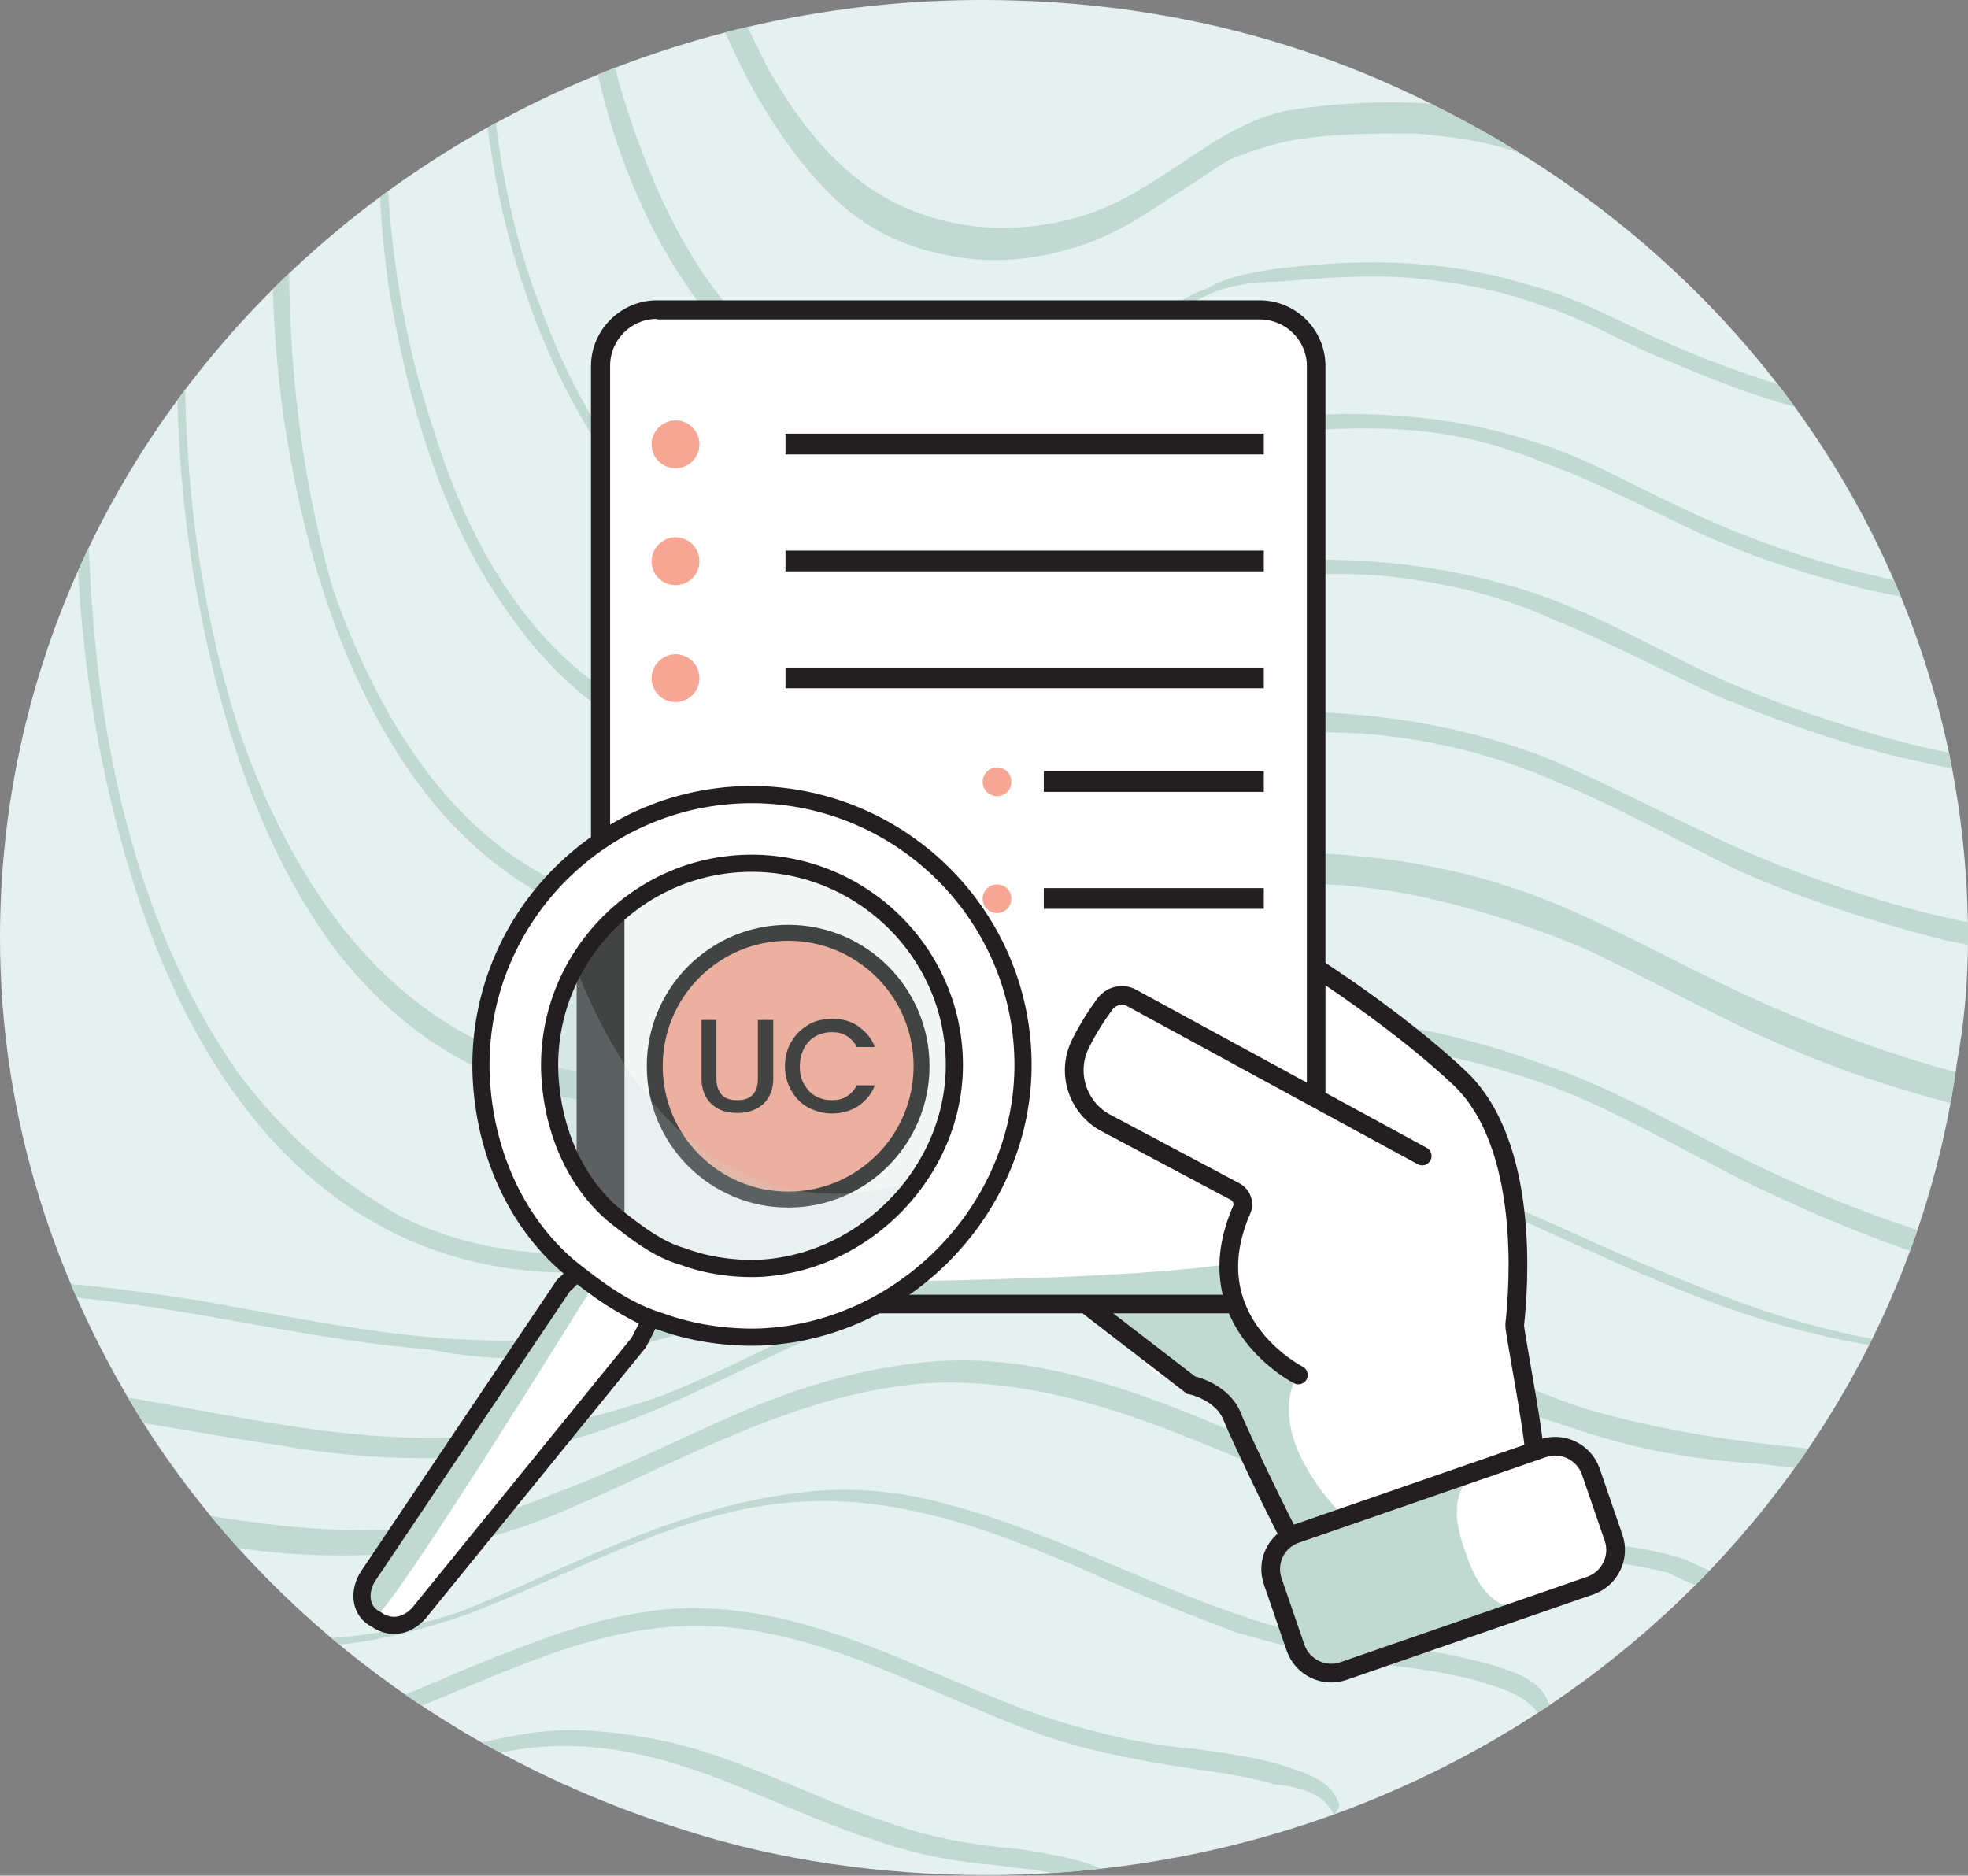
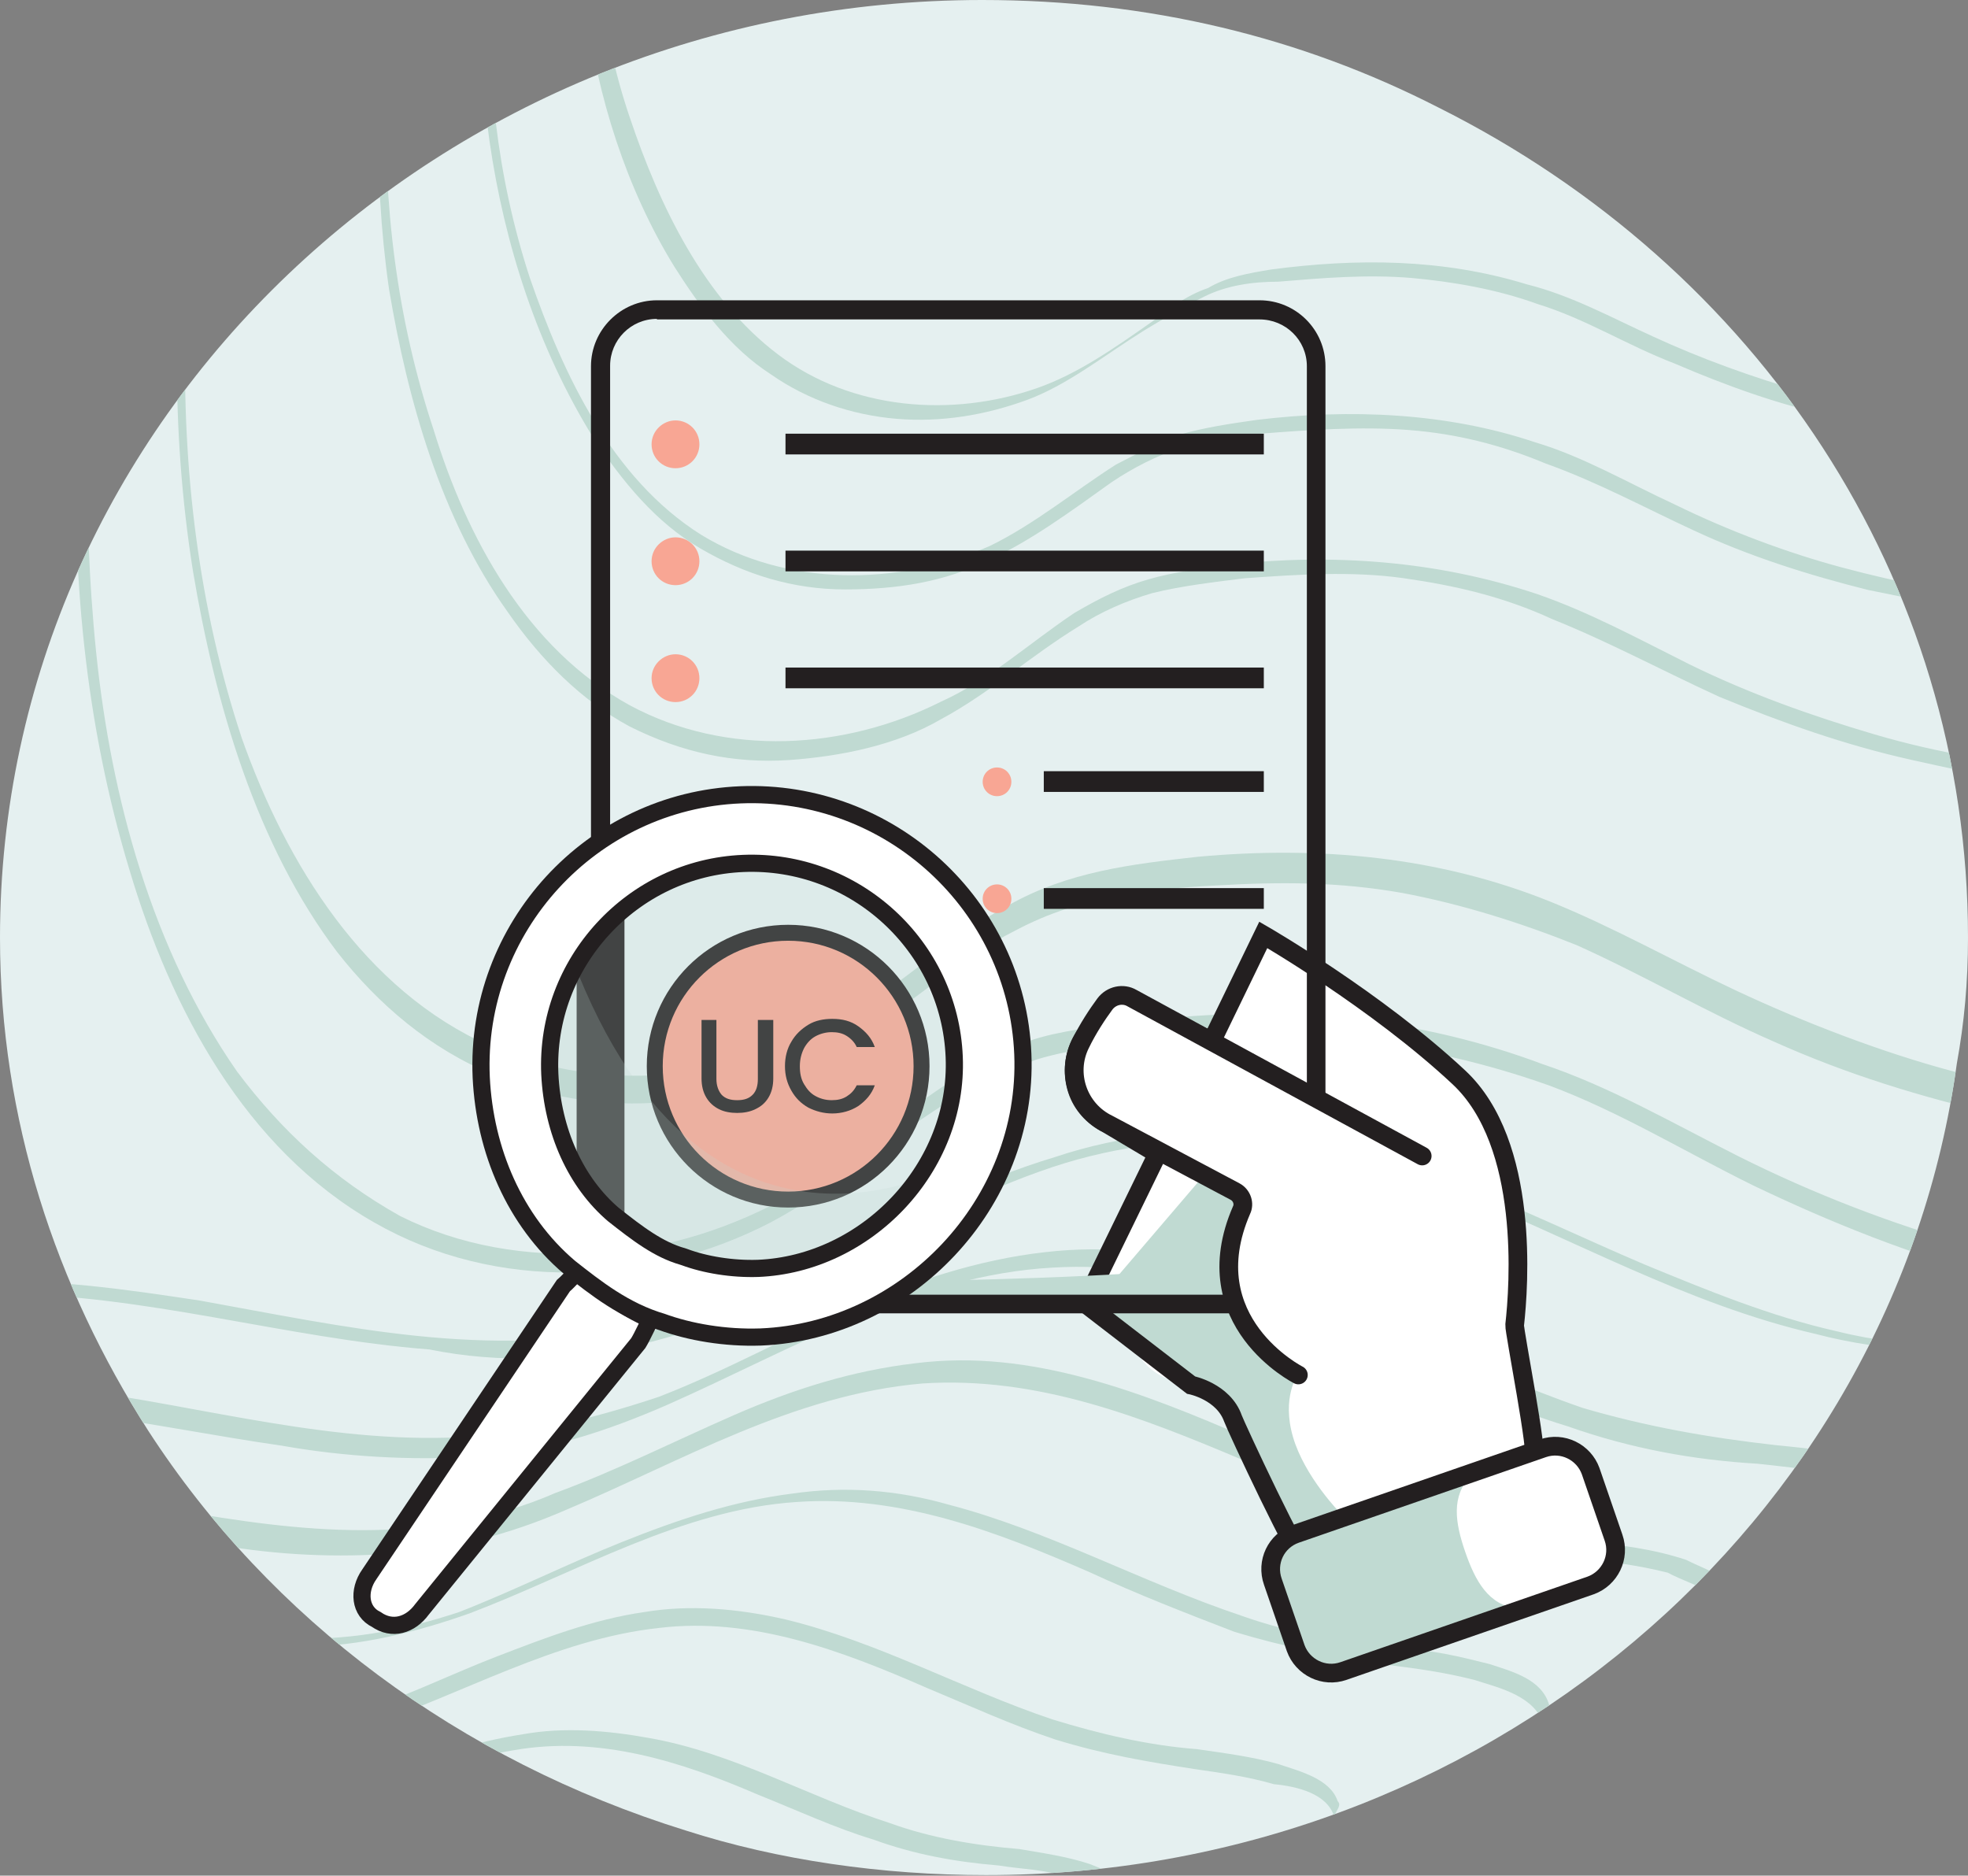
<svg xmlns="http://www.w3.org/2000/svg" xmlns:xlink="http://www.w3.org/1999/xlink" version="1.1" id="Layer_1" x="0px" y="0px" viewBox="0 0 370.3 352.9" style="enable-background:new 0 0 370.3 352.9;" xml:space="preserve">
  <rect x="0" y="0" width="370.3" height="352.9" fill="#808080" stroke="none" />
  <style type="text/css">
	.st0{fill:#E5F0F0;}
	.st1{clip-path:url(#SVGID_00000003074194649256511310000010781622023213183396_);}
	.st2{fill:#C0DAD2;}
	.st3{fill:#FFFFFF;}
	.st4{fill:none;stroke:#231F20;stroke-width:3.52;stroke-miterlimit:10;}
	.st5{fill:#F8A694;}
	.st6{fill:#231F20;}
	.st7{fill:#FFFFFF;stroke:#231F20;stroke-width:3.52;stroke-linecap:round;stroke-linejoin:round;}
	.st8{fill:#F8A694;stroke:#231F20;stroke-width:3;stroke-miterlimit:10;}
	.st9{fill:none;stroke:#231F20;stroke-width:9;stroke-miterlimit:10;}
	.st10{fill:none;stroke:#231F20;stroke-width:3.23;stroke-miterlimit:10;}
	.st11{fill:none;stroke:#FFFFFF;stroke-width:3.23;stroke-miterlimit:10;}
	.st12{opacity:0.2;fill:#C0DAD2;enable-background:new    ;}
	.st13{fill:none;stroke:#231F20;stroke-width:16.15;stroke-miterlimit:10;}
	.st14{fill:none;stroke:#FFFFFF;stroke-width:9.69;stroke-linejoin:round;}
</style>
  <g>
    <g>
      <path id="SVGID" class="st0" d="M27.9,269.2C10.5,242,0,210.6,0,176.4C0,78.8,83,0,184.8,0c31.4,0,60,7,85.8,20.2l0,0    c60,30,99.7,88.6,99.7,156.2c0,8.4-0.7,16-2.1,23.7l0,0c-11.9,86.5-89.3,152.7-182.7,152.7c-19.5,0-39.1-2.8-56.5-8.4    C86.5,331.2,50.9,304.7,27.9,269.2" />
      <g>
        <defs>
          <path id="SVGID_1_" d="M27.9,269.2C10.5,242,0,210.6,0,176.4C0,78.8,83,0,184.8,0c31.4,0,60,7,85.8,20.2l0,0      c60,30,99.7,88.6,99.7,156.2c0,8.4-0.7,16-2.1,23.7l0,0c-11.9,86.5-89.3,152.7-182.7,152.7c-19.5,0-39.1-2.8-56.5-8.4      C86.5,331.2,50.9,304.7,27.9,269.2" />
        </defs>
        <clipPath id="SVGID_00000086688922587795909460000004966430273803835835_">
          <use xlink:href="#SVGID_1_" style="overflow:visible;" />
        </clipPath>
        <g style="clip-path:url(#SVGID_00000086688922587795909460000004966430273803835835_);">
          <g>
            <path class="st2" d="M305.4,436.5L305.4,436.5c36.3-40.5,64.9-87.9,98.3-130.4c14-18.1,30-41.1,55.1-43.2       c9.8-0.7,18.8,0.7,28.6,3.5c11.2,2.8,22.3,7,32.8,11.2c23.7,9.8,46.7,23,65.5,41.1c15.3,14,27.2,30.7,36.3,48.8       c9.1,18.1,14.6,38.4,18.1,58.6c4.2,23.7,4.9,46.7,1.4,70.4c-3.5,23-10.5,46-18.1,68.3c-3.5,11.2-7.7,23-11.2,34.2       c-4.2,13.2-9.1,26.5-15.3,39c-6.3,12.5-14,23.7-23.7,34.2c-9.1,9.8-18.8,18.1-28.6,27.2c-19.5,17.4-39.8,34.9-61.4,49.5       c-19.5,12.5-40.5,23.7-63.5,29.3c-22.3,6.3-46.7,6.3-70.4,1.4c-23.7-4.9-46-14.6-67.6-25.8c-23-11.8-46-25.1-64.9-43.2       c-16.7-15.3-30-34.9-35.6-56.5c-5.6-22.3-0.7-46,9.1-66.9c9.8-20.9,23.7-39,37-57.9c16-22.3,33.5-42.5,51.6-63.5       C288.7,456.1,297.1,446.3,305.4,436.5c0.7-0.7,0.7-4.2,0-3.5c-18.1,20.9-37,41.1-54.4,62.1c-16,19.5-30.7,39.8-44.6,60.7       c-12.6,18.8-23,39.8-27.2,62.1c-3.5,21.6,1.4,43.9,11.9,62.8c11.9,21.6,30.7,38.3,50.9,52.3c20.9,14.6,44.6,26.5,68.3,36.3       c23,9.8,47.4,16,72.5,16c23.7,0,46.7-6.3,67.6-16c23-10.5,43.9-25.1,63.5-41.1c10.5-8.4,20.2-16.7,30-25.8       c9.8-9.1,20.2-18.1,30-28.6c9.1-10.5,16.7-20.9,22.3-32.8c6.3-11.8,11.2-25.8,15.3-38.3c7.7-23,16-46.7,22.3-70.4       c6.3-23.7,11.2-46,11.2-69.7c0-22.3-4.2-44.6-9.8-66.2c-5.6-19.5-14-38.4-25.8-55.1c-13.2-18.8-30-34.2-48.8-46       c-21.6-14.6-46.7-24.4-71.8-32.1c-9.8-2.8-19.5-4.9-30-4.2c-9.8,0.7-19.5,4.9-27.2,11.2c-10.5,8.4-18.8,19.5-27.2,30       c-8.4,10.5-16.7,21.6-24.4,32.8c-16.7,23-32.1,46.7-49.5,69c-8.4,11.2-16.7,21.6-25.8,31.4       C305.4,433.8,304.7,437.3,305.4,436.5L305.4,436.5L305.4,436.5z" />
            <path class="st2" d="M603.2,588.5L603.2,588.5c-7.7,23-16,46-32.1,64.8c-7.7,9.1-16.7,17.4-25.1,25.1       c-9.1,7.7-17.4,15.3-26.5,22.3c-32.8,27.2-71.1,51.6-114.4,54.4c-21.6,1.4-43.2-3.5-62.8-11.2c-20.9-7.7-40.5-18.1-59.3-30       c-18.8-11.8-36.3-25.8-48.8-43.9c-11.2-16-18.1-34.9-16.7-55.1c1.4-20.2,10.5-39,20.9-55.8c11.2-18.1,23.7-35.6,36.3-52.3       c14.6-18.8,30.7-37,46.7-55.1s30.7-37,44.6-56.5c14-19.5,27.9-39.8,42.5-59.3c7-9.8,14.6-19.5,22.3-27.9       c7-7.7,16-15.3,26.5-17.4s20.9-0.7,30.7,2.1c11.2,2.8,22.3,7,32.8,11.9c20.9,9.1,41.1,20.9,57.2,37       c13.2,12.5,23.7,27.2,31.4,43.9c7.7,16,12.5,34.2,16,51.6c3.5,20.2,4.2,41.1,1.4,62.1c-2.8,20.2-9.1,40.5-15.3,60       C609.5,569,606,578.8,603.2,588.5c-0.7,2.1,2.1,2.8,2.8,0.7c13.2-40.5,28.6-81.6,27.2-124.8c-0.7-19.5-4.9-39-10.5-57.9       c-5.6-17.4-13.2-33.5-24.4-48.1c-11.8-16.7-27.9-30-45.3-41.1c-20.2-12.5-42.5-22.3-66.2-27.9c-9.8-2.8-20.2-3.5-30.7-1.4       c-9.8,2.8-18.8,9.8-25.8,17.4c-8.4,9.1-15.3,18.8-23,28.6s-14.6,20.2-22.3,30.7c-14,20.2-28.6,40.5-43.9,60       c-15.3,19.5-32.8,37.7-48.8,56.5c-15.3,18.1-29.3,36.3-42.5,55.8c-11.9,16.7-23,34.2-30,53.7c-7,19.5-7.7,39-1.4,57.9       c6.3,19.5,18.8,36.3,34.2,49.5c17.4,15.3,38.3,27.9,59.3,38.3c19.5,9.8,39.8,18.1,61.4,21.6c20.9,3.5,42.5,2.1,63.5-4.2       c20.9-6.3,39.8-16.7,57.2-29.3c19.5-13.2,37-29.3,55.1-44.6c9.1-7.7,17.4-16,25.1-25.8c7.7-9.1,14-19.5,18.8-30.7       c4.9-11.2,8.4-22.3,12.5-33.5C606,586.4,603.9,586.4,603.2,588.5L603.2,588.5L603.2,588.5z" />
            <path class="st2" d="M592.7,583L592.7,583c-7,20.2-14,40.5-27.9,57.2c-7,7.7-14.6,15.3-22.3,21.6c-7.7,7-15.3,13.2-23,19.5       c-29.3,23.7-62.8,45.3-101.1,47.4c-38.4,2.1-75.3-16.7-106.7-37c-16-10.5-31.4-23-42.5-39c-9.8-14.6-16-32.1-14.6-49.5       c1.4-18.1,9.8-34.9,18.8-49.5c9.8-16,20.9-32.1,32.8-47.4c12.5-16.7,26.5-32.8,40.5-48.1c14-16,26.5-32.8,39-50.2       c12.5-17.4,23.7-34.9,37-51.6c6.3-8.4,12.5-16.7,20.2-24.4c6.3-7,14-12.5,23.7-14c9.1-1.4,18.8,0.7,27.9,3.5       c9.8,2.8,19.5,6.3,29.3,11.2c18.1,8.4,35.6,19.5,50.2,33.5c11.2,11.2,20.9,24.4,27.2,39c7,14.6,11.2,30,14,46       c3.5,18.1,4.2,36.3,1.4,54.4s-7.7,35.6-13.2,53C598.3,565.5,595.5,574.6,592.7,583c0,0.7-0.7,2.1,0,2.1       c0.7,0.7,1.4-0.7,1.4-0.7c11.8-35.6,25.1-71.1,24.4-108.8c-0.7-17.4-3.5-34.9-8.4-51.6c-4.9-15.3-11.2-30-20.2-43.2       c-22.3-32.1-59.3-52.3-96.2-63.5c-9.1-2.8-18.1-4.2-27.9-2.8c-9.1,1.4-16.7,7-23,14c-7,7.7-13.2,16-19.5,24.4       s-12.5,17.4-18.8,26.5c-12.5,18.1-25.1,36.3-38.4,53.7c-13.2,16.7-27.9,32.8-41.8,49.5c-14,16-26.5,33.5-38.4,50.9       c-10.5,14.6-20.2,30-26.5,47.4c-6.3,16.7-7.7,34.2-2.8,50.9c4.9,16.7,16,32.8,29.3,45.3c14.6,14,32.8,24.4,50.9,34.2       c16.7,9.1,34.9,16.7,54.4,20.2c18.8,3.5,37.7,2.1,55.8-2.8c18.1-5.6,34.9-14,50.9-25.1c17.4-11.8,33.5-25.8,48.8-39.8       c7.7-7,15.3-14,22.3-22.3c7-8.4,11.8-17.4,16.7-27.2c4.2-9.8,7.7-19.5,11.2-29.3c0-0.7,0.7-2.1,0-2.1       C593.5,581.6,592.8,582.3,592.7,583L592.7,583L592.7,583z" />
            <path class="st2" d="M581.6,578.1L581.6,578.1c-6.3,17.4-12.5,34.9-24.4,49.5c-5.6,7-12.5,13.2-19.5,18.8       c-7,6.3-13.2,11.2-20.2,16.7c-25.1,20.2-54.4,38.3-87.9,39.8c-16.7,0.7-32.8-3.5-48.1-9.1c-15.3-6.3-30.7-15.3-44.6-24.4       c-14-9.8-26.5-20.9-35.6-34.9c-7.7-12.5-12.5-27.9-11.2-42.5c1.4-15.3,8.4-30,16.7-42.5c8.4-14.6,18.1-28.6,28.6-41.8       c11.2-14.6,23-28.6,34.9-41.8c11.9-14,23-28.6,33.5-43.9s20.9-30.7,32.1-45.3c5.6-7,10.5-14.6,17.4-20.9       c5.6-5.6,12.5-9.1,20.9-9.8c8.4-0.7,16.7,2.1,24.4,4.2c8.4,2.8,16.7,6.3,25.1,10.5c15.3,7.7,30,17.4,41.8,29.3       c19.5,20.2,30,46,34.9,73.9c2.8,15.3,2.8,31.4,0.7,47.4s-7,30.7-11.8,46C586.5,562.7,583.7,570.4,581.6,578.1       c0,0.7-0.7,2.1,0,2.1c0.7,0.7,1.4,0,2.1-0.7c10.5-30.7,22.3-62.1,20.9-94.8c-0.7-15.3-3.5-30-7.7-44.6       c-4.2-13.2-9.8-26.5-17.4-37.7c-19.5-27.9-50.2-46-82.3-56.5c-7.7-2.8-16-4.9-23.7-4.2c-8.4,0.7-14.6,4.2-20.2,9.1       c-7,6.3-11.9,13.2-17.4,20.9s-11.2,15.3-16.7,23c-11.2,15.3-21.6,31.4-32.8,46.7c-11.2,15.3-23.7,29.3-35.6,43.2       c-11.9,14.6-23,29.3-33.5,44.6c-9.1,13.2-17.4,26.5-23,41.1c-5.6,14.6-7,30-2.8,45.3s13.2,27.9,23.7,39       c12.5,12.5,27.9,22.3,43.9,31.4c14.6,8.4,30,15.3,46.7,18.8c16,3.5,32.1,2.8,48.1-2.1c16-4.2,31.4-11.8,44.6-20.9       c14.6-9.8,28.6-21.6,41.8-33.5c7-6.3,13.2-12.5,19.5-19.5c5.6-7,11.2-15.3,14.6-23.7c3.5-8.4,7-17.4,9.8-25.8       c0-0.7,0.7-2.1,0-2.1C582.3,576.7,581.6,577.4,581.6,578.1L581.6,578.1L581.6,578.1z" />
            <path class="st2" d="M486.7,189L486.7,189c-4.9,7-10.5,13.9-15.3,20.9c-4.9,6.3-9.8,12.6-14.6,18.1s-10.5,9.8-17.4,12.6       c-7,2.1-14,2.8-21.6,2.1c-31.4-2.1-62.8-11.2-90.6-25.1c-12.5-6.3-24.4-13.2-37-17.4c-11.2-4.2-23-7-34.9-8.4       c-12.6-1.4-25.1-1.4-37.7,0c-6.3,0.7-13.2,1.4-19.5,2.8c-6.3,1.4-11.9,4.2-17.4,7.7c-11.2,7-20.2,15.3-31.4,22.3       c-11.2,6.3-23.7,10.5-37,11.2s-25.8-1.4-37-7c-12.5-7-22.3-16-30.7-27.2c-16-23-23.7-51.6-26.5-78.8S16,64.8,20.9,36.3       C31.4-26.5,60-83.7,96.2-136c18.8-27.2,39.8-53,61.4-77.4c20.9-23,43.2-44.6,69.7-61.4c11.9-7.7,25.1-14,39-16       c14.6-2.1,30,0.7,43.9,5.6c25.1,8.4,49.5,18.1,73.2,29.3c47.4,23,93.4,53.7,126.2,95.5c33.5,41.8,51.6,92.8,53,145.7       c0.7,25.8-2.8,52.3-10.5,77.4c-8.4,30-22.3,58.6-38.3,85.1C505.6,161.8,495.8,175.7,486.7,189c-0.7,0.7-0.7,4.2,0.7,2.8       c35.6-50.2,66.9-105.3,75.3-167.4c7-52.3-2.1-106.7-27.2-152.7c-25.8-47.4-66.9-83.7-113-110.9c-23.7-13.9-48.1-25.8-73.9-36.3       c-12.5-4.9-25.1-9.8-37.7-14c-14-4.2-28.6-7.7-43.2-4.9c-14.6,2.1-28.6,9.8-41.1,17.4c-12.6,7.7-25.1,18.1-37,28.6       c-23.7,21.6-44.6,46-64.8,71.1C83.7-126.2,48.8-69.7,29.3-6.3c-16,54.4-21.6,115.1-4.9,170.1c7.7,25.8,21.6,52.3,46,66.2       c23,13.2,51.6,11.9,74.6,0c11.9-6.3,21.6-15.3,32.8-22.3c5.6-3.5,11.2-6.3,17.4-8.4c7-2.1,14.6-2.8,22.3-3.5       c25.1-2.8,50.2,0,73.9,8.4c13.2,4.9,25.8,12.6,38.4,18.8c14.6,7,30,13.2,46,17.4c15.3,4.2,30.7,7,46.7,7c7,0,14-0.7,20.2-3.5       c6.3-2.8,11.2-7.7,16-13.2c10.5-11.9,20.2-25.1,29.3-37.7C487.4,191.1,487.4,186.9,486.7,189L486.7,189L486.7,189z" />
            <path class="st2" d="M526.5-111.6L526.5-111.6c19.5,47.4,23.7,99,10.5,147.8c-8.4,30-21.6,58.6-38.4,84.4       c-7.7,13.2-16.7,25.8-25.8,37.7c-9.1,11.9-18.1,24.4-27.9,35.6c-4.2,4.9-9.1,9.1-15.3,11.9c-6.3,2.8-13.2,3.5-20.2,2.8       c-14-0.7-27.9-3.5-41.8-7c-13.2-3.5-27.9-9.1-41.1-15.3c-11.9-5.6-23-11.9-34.9-16.7c-20.9-8.4-43.2-10.5-66.2-8.4       c-12.6,1.4-24.4,2.8-35.6,9.1c-10.5,5.6-18.8,13.9-29.3,20.2c-20.2,12.6-46,16-68.3,6.3c-23.7-10.5-38.3-34.2-46.7-57.9       C29.3,90,32.8,34.2,47.4-16c16.7-57.2,48.1-108.8,85.1-155.5c18.1-23,37.7-46,59.3-65.6c10.5-9.8,21.6-18.8,33.5-27.2       c11.2-7.7,23-14.6,36.3-18.1c25.8-7.7,51.6,3.5,75.3,12.5c23,8.4,45.3,18.8,66.2,30.7c42.5,23.7,81.6,55.1,107.4,96.2       C516.7-133.2,522.3-122.8,526.5-111.6c0.7,1.4,2.1-2.1,1.4-2.8c-18.8-46-54.4-83-95.5-110.9c-20.9-13.9-42.5-25.8-65.6-36.3       c-11.2-4.9-23-9.8-34.2-14c-11.9-4.2-23.7-9.1-36.3-11.2c-13.2-2.8-26.5-2.1-39.8,2.8s-25.1,11.9-36.3,20.2       c-23.7,16.7-44.6,38.4-63.5,60.7c-40.5,45.4-76,96.3-99,153.4C37.7-0.7,27.9,54.4,36.3,107.4c4.2,25.1,11.9,51.6,27.2,71.8       c7.7,9.8,17.4,18.1,29.3,23c11.2,4.9,23,6.3,34.9,4.9c11.9-1.4,23.7-5.6,33.5-11.9c10.5-6.3,18.8-14.6,30-20.2       c11.9-6.3,24.4-7.7,37.7-8.4c11.9-0.7,23-0.7,34.9,1.4c11.2,2.1,22.3,5.6,32.8,9.8c12.5,5.6,24.4,12.6,37,18.1       c14,6.3,27.9,10.5,42.5,13.9c7,1.4,14.6,2.8,21.6,3.5c6.3,0.7,13.2,1.4,20.2,0.7c13.2-1.4,22.3-9.8,30.7-20.2       c9.8-11.9,19.5-24.4,28.6-37.7c18.1-25.8,34.9-52.3,47.4-81.6c11.2-25.1,18.1-52.3,20.9-79.5c2.1-24.4,0-49.5-5.6-73.2       c-2.8-12.6-7-24.4-11.8-35.6C527.9-115.8,526.5-112.3,526.5-111.6L526.5-111.6L526.5-111.6z" />
-             <path class="st2" d="M509-118.6L509-118.6c18.1,43.2,20.9,91.3,8.4,136c-7.7,27.2-20.2,53.7-35.6,77.4       c-7.7,11.8-16,23.7-24.4,35.6c-8.4,11.2-16.7,22.3-25.8,32.8c-4.2,4.9-8.4,9.1-14.6,11.2c-5.6,2.8-11.9,2.8-18.1,2.8       c-13.2-0.7-26.5-2.8-39.8-6.3c-12.5-3.5-26.5-8.4-39-14.6c-10.5-4.9-20.9-10.5-31.4-14.6c-19.5-7-40.4-9.1-61.4-7       c-11.9,1.4-22.3,2.8-32.8,9.1c-9.1,5.6-17.4,12.6-26.5,18.1c-19.5,11.2-43.9,13.9-64.2,3.5c-20.9-10.5-33.5-32.8-41.1-54.4       C49.5,64.9,53,14,66.3-31.4c15.3-52.3,44.6-99,78.1-141.6c16.7-21.6,34.9-42.5,55.1-60.7c9.8-9.1,19.5-17.4,30.7-24.4       c10.5-7,21.6-14,33.5-17.4c23.7-7.7,48.1,2.1,70.4,10.5c20.9,7.7,41.8,17.4,61.4,28.6c39,21.6,75.3,50.9,99,89.3       C500-138.8,504.9-129,509-118.6c0.7,2.1,3.5-0.7,2.8-2.1c-17.4-42.5-50.2-76.7-87.9-102.5c-18.8-13.2-39.8-23.7-60.7-33.5       c-10.5-4.9-20.9-9.1-31.4-12.5c-11.2-4.2-22.3-8.4-34.2-11.2c-12.5-2.8-24.4-2.1-37,1.4c-11.9,4.2-23,10.5-33.5,18.1       c-22.3,15.3-41.1,34.9-59.3,54.4c-37.7,42.5-71.8,90-93.4,142.9c-18.2,44.6-27.9,94.8-20.9,143c3.5,23,10.5,47.4,24.4,66.9       c7,9.8,15.3,17.4,25.8,23c9.8,4.9,20.9,7,32.1,6.3s22.3-3.5,32.1-9.1c9.8-5.6,18.1-13.2,27.9-18.8c4.9-2.8,9.8-4.9,15.3-6.3       c5.6-1.4,11.9-2.1,18.1-2.8c11.2-0.7,22.3-1.4,32.8,0c11.2,1.4,20.9,4.2,30.7,8.4c11.9,4.9,23,11.2,34.2,16.7       c12.5,5.6,25.8,9.8,39,13.2c7,1.4,14,2.8,20.9,3.5c6.3,0.7,12.5,1.4,18.8,1.4c6.3-0.7,11.9-2.1,16.7-4.9       c4.9-3.5,9.1-7.7,12.5-11.9c9.1-10.5,18.1-22.3,26.5-33.5c17.4-23.7,33.5-48.8,45.3-75.3c10.5-23.7,18.1-48.1,20.2-73.9       c2.1-23,0.7-46.7-4.9-69c-2.8-11.2-6.3-22.3-10.5-32.8C511.1-122.7,508.3-120.6,509-118.6L509-118.6L509-118.6z" />
            <path class="st2" d="M493-125.5L493-125.5c16,39.8,19.5,84.4,7,125.5c-3.5,12.6-9.1,24.4-14,36.3       c-5.6,11.9-11.9,23.7-19.5,34.9c-7,11.2-14.6,21.6-23,32.1c-7.7,9.8-15.3,20.2-24.4,29.3c-4.2,4.2-8.4,8.4-14,9.8       c-4.9,2.1-10.5,2.1-16,2.1c-11.9-0.7-24.4-2.8-36.3-6.3s-23.7-7.7-34.9-13.2c-9.8-4.9-18.8-9.8-28.6-13.2       c-18.8-6.3-38.4-7.7-57.9-5.6c-4.9,0.7-10.5,1.4-15.3,2.8c-4.9,1.4-9.1,3.5-13.9,6.3c-8.4,5.6-16,12.6-25.1,16.7       c-18.1,9.1-40.4,10.5-58.6,0.7C99,122,87.8,101.1,81.6,80.9c-13.9-41.8-10.5-87.2,2.1-129c14.6-48.1,41.8-91.3,73.2-130.4       c15.3-19.5,32.1-37.7,50.2-54.4c9.1-8.4,18.8-16,29.3-23c9.8-6.3,19.5-11.9,30.7-15.3c21.6-6.3,43.9,2.8,64.1,9.8       c19.5,7,38.4,15.3,56.5,25.8c36.3,20.2,69,46.7,91.4,82.3C483.9-143.6,488.8-134.6,493-125.5c0.7,1.4,2.1-2.1,1.4-2.8       c-16-39.1-46-71.1-80.9-94.8c-17.4-11.9-36.3-21.6-55.1-30.7c-9.8-4.2-19.5-8.4-29.3-11.9c-9.8-3.5-20.9-7.7-31.4-9.8       c-11.2-2.1-23-1.4-33.5,2.8c-11.2,4.2-21.6,10.5-31.4,17.4c-20.2,13.9-37.7,31.4-53.7,50.2c-34.9,39.1-65.6,82.3-85.8,130.4       C76-34.2,66.9,10.5,73.2,54.4c3.5,20.9,9.8,43.2,22.3,60.7c6.3,9.1,13.9,16.7,23,21.6c9.8,4.9,19.5,7,30,6.3       c9.8-0.7,20.2-2.8,28.6-7.7c9.1-4.9,16.7-11.8,25.8-17.4c4.2-2.8,9.1-4.9,13.9-6.3c5.6-1.4,11.9-2.1,17.4-2.8       c9.8-0.7,20.2-1.4,30,0c9.8,1.4,18.8,3.5,27.9,7.7c10.5,4.2,20.9,9.8,31.4,14.6c11.9,4.9,23.7,9.1,36.3,11.9       c6.3,1.4,12.5,2.8,18.8,3.5c5.6,0.7,11.9,1.4,17.4,0.7s10.5-2.1,15.3-4.9c4.2-2.8,8.4-7,11.9-11.2c8.4-9.8,16.7-20.2,25.1-30.7       c16-21.6,30-43.9,41.1-68.3c9.8-21.6,16.7-43.9,18.8-66.9c2.1-20.9,0.7-41.8-4.2-62.1c-2.8-10.5-5.6-20.9-9.8-30.7       C493.7-129.7,492.3-126.2,493-125.5L493-125.5L493-125.5z" />
            <path class="st2" d="M475.6-132.5L475.6-132.5c14.6,36.3,17.4,76.7,6.3,113.7c-3.5,11.2-8.4,21.6-13.2,32.1       c-5.6,11.2-11.2,21.6-18.1,32.1s-14,20.2-21.6,29.3c-7,9.1-14.6,18.1-22.3,26.5c-3.5,3.5-7.7,7-11.9,9.1       c-4.9,2.1-10.5,2.1-16,2.1c-11.2-0.7-21.6-2.8-32.1-5.6c-10.5-2.8-21.6-7-31.4-11.8c-9.1-4.2-17.4-9.1-26.5-11.8       c-16.7-5.6-34.9-6.3-52.3-4.2c-4.9,0.7-9.8,1.4-14.6,2.8c-4.2,1.4-7.7,3.5-11.9,5.6c-7.7,4.9-15.3,11.2-23.7,15.3       c-17.4,7.7-38.4,7.7-54.4-2.1C115.1,90,106,70.5,99.7,52.3C87.2,14,91.4-26.5,103.2-64.1c13.9-43.2,38.3-82.3,66.9-117.1       c13.9-17.4,29.3-34.2,46-48.8c8.4-7,16.7-13.9,25.8-20.2c9.1-6.3,18.1-11.2,28.6-14c20.2-5.6,40.5,2.1,58.6,9.1       c17.4,6.3,34.9,13.9,50.9,23c32.8,18.1,62.8,42.5,83,74.6C467.9-149.2,472.1-141.5,475.6-132.5c0.7,2.1,2.8-0.7,2.1-2.1       c-14.6-35.6-41.1-64.9-73.2-86.5c-16-11.2-32.8-20.2-50.2-27.9c-8.4-4.2-17.4-7.7-26.5-10.5c-9.1-3.5-18.8-7-28.6-9.1       c-10.5-2.1-20.9-2.1-30.7,1.4c-9.8,3.5-19.5,9.1-27.9,14.6c-18.8,12.6-34.9,27.9-49.5,44.6c-32.1,34.9-61.4,74.6-80.2,118.6       C95.5-53,86.5-12.5,92.1,26.5c2.8,19.5,9.1,39,19.5,55.8c5.6,8.4,11.8,16,20.2,20.9s17.4,7.7,27.2,7.7s18.8-1.4,27.2-5.6       c7.7-3.5,15.3-9.1,23-14.6c4.2-2.8,8.4-4.9,12.6-6.3c4.9-1.4,9.8-2.1,15.3-2.8c9.1-0.7,18.8-1.4,27.9-0.7       c9.1,0.7,17.4,2.8,25.8,6.3c9.8,3.5,18.8,8.4,27.9,12.6c10.5,4.9,21.6,8.4,32.8,11.2c10.5,2.1,22.3,4.9,32.8,4.2       c4.9,0,9.8-1.4,14-4.2c4.2-2.8,7.7-6.3,11.2-9.8c7.7-9.1,15.3-18.1,23-27.2c7-9.1,14.6-19.5,20.9-29.3       c6.3-10.5,12.5-20.9,17.4-32.1c5.6-11.2,9.8-20.9,12.5-32.8c2.8-9.1,4.9-18.8,5.6-28.6c2.1-19.5,0.7-39-3.5-57.9       c-2.1-9.8-4.9-18.8-9.1-27.9C477-136.6,474.9-133.8,475.6-132.5L475.6-132.5L475.6-132.5z" />
            <path class="st2" d="M458.9-139.5L458.9-139.5c13.2,32.8,15.3,69,4.9,102.5c-1.4,4.9-3.5,9.8-5.6,14.6s-4.2,9.8-7,14.6       c-4.9,9.8-10.5,18.8-16.7,27.9c-6.3,9.1-12.5,17.4-19.5,25.8c-7,7.7-13.2,16-20.9,23.7c-3.5,3.5-7,6.3-11.2,7.7       s-9.1,1.4-14,1.4c-9.8-0.7-20.2-2.8-29.3-4.9c-9.8-2.8-19.5-6.3-28.6-10.5c-7.7-3.5-15.3-7.7-23.7-9.8       c-16-4.9-32.1-4.9-48.1-2.8c-4.2,0.7-8.4,1.4-11.9,3.5c-4.2,1.4-7.7,4.2-10.5,6.3c-7,4.9-13.9,9.8-21.6,12.5       c-16,5.6-34.9,4.2-48.8-6.3c-13.9-10.5-22.3-27.9-27.9-44.6c-11.2-32.8-6.3-69,4.2-101.8c13.2-39.1,35.6-73.9,62.1-105.3       c12.6-15.3,26.5-30,41.8-43.2c7.7-6.3,15.3-12.6,23.7-18.1c7.7-4.9,16-9.8,25.1-11.8c18.1-4.9,36.3,2.1,53,7.7       c16,5.6,31.4,12.6,46,20.9c29.3,16.7,56.5,38.4,74.6,67.6C451.9-154.8,455.3-147.1,458.9-139.5c0,0.7,0.7,0,0.7-0.7       s0.7-2.1,0.7-2.8c-13.2-32.8-37.7-59.3-66.2-78.8c-14-9.8-29.3-18.1-45.3-25.1c-7.7-3.5-16-6.3-23.7-9.8       c-8.4-2.8-17.4-6.3-25.8-7.7c-9.8-1.4-18.8-1.4-27.9,2.1c-9.1,3.5-17.4,8.4-25.8,13.2c-16.7,11.2-31.4,25.1-44.6,39.8       c-30,33.5-55.8,68.3-73.2,108.1C113.7-69,105.3-33.5,110.2,0.7c2.1,17.4,7.7,34.9,16.7,49.5c4.9,7.7,10.5,15.3,18.1,20.2       c7,4.9,15.3,7.7,23.7,8.4c8.4,0.7,16.7-0.7,24.4-3.5s14.6-8.4,22.3-13.2c3.5-2.1,7-4.2,11.2-6.3c4.2-2.1,9.1-2.8,13.9-2.8       c8.4-0.7,16.7-1.4,25.1-0.7c7.7,0.7,16,2.1,23.7,4.9c9.1,2.8,16.7,7.7,25.8,11.2c9.8,4.2,19.5,7.7,29.3,9.8       c4.9,1.4,10.5,2.1,15.3,2.8c4.9,1.4,9.8,1.4,14.6,1.4s9.1-1.4,12.5-3.5c4.2-2.1,7-5.6,9.8-9.1c7.7-8.4,15.3-16.7,22.3-25.1       c13.2-16.7,26.5-34.9,34.9-55.1c4.2-9.8,9.1-18.8,11.9-29.3c2.1-8.4,4.2-16.7,4.9-25.8c2.1-17.4,0.7-34.9-2.8-51.6       c-2.1-8.4-4.9-17.4-7.7-25.8c0-0.7-0.7,0-0.7,0.7C458.8-140.9,458.8-140.2,458.9-139.5L458.9-139.5L458.9-139.5z" />
-             <path class="st2" d="M442.1-146.4L442.1-146.4c11.9,29.3,13.2,61.4,3.5,91.3c-1.4,4.2-3.5,9.1-5.6,13.2s-4.2,8.4-6.3,12.5       c-4.2,8.4-9.8,16.7-15.3,24.4s-11.9,15.3-18.1,23c-6.3,7-11.9,13.9-18.8,20.2c-2.8,2.8-6.3,4.9-9.8,6.3       c-4.2,1.4-8.4,1.4-12.5,0.7c-9.1-0.7-18.1-2.1-26.5-4.9c-9.1-2.1-17.4-5.6-25.8-9.8c-7-3.5-14-6.3-20.9-8.4       c-14-3.5-29.3-3.5-43.2-1.4c-7.7,1.4-13.9,5.6-20.2,9.8c-6.3,4.2-12.6,8.4-20.2,10.5c-15.3,4.2-31.4,1.4-43.2-9.1       c-6.3-5.6-10.5-11.9-14.6-18.8c-3.5-7-7-13.9-9.1-21.6c-9.8-27.9-5.6-59.3,4.2-87.2c11.9-34.2,32.1-64.9,55.1-92.1       c11.9-13.9,24.4-26.5,37.7-38.3c7-5.6,13.9-11.2,21.6-16c7-4.2,14.6-8.4,22.3-10.5c16-4.2,32.1,1.4,47.4,7       c14,4.9,27.9,11.2,41.1,18.1c26.5,14.6,50.2,34.9,66.2,60.7C435.2-160.4,438.6-153.4,442.1-146.4c0,0.7,0.7,0,0.7-0.7       s0.7-2.1,0-2.8c-11.9-29.3-33.5-53-58.6-70.4c-12.5-9.1-26.5-16-40.5-22.3c-7-2.8-14-5.6-21.6-8.4c-7.7-2.8-15.3-5.6-23-6.3       c-8.4-1.4-16.7-0.7-25.1,2.1c-8.4,2.8-16,7-23,11.9c-15.3,9.8-28.6,22.3-41.1,35.6c-26.5,27.2-49.5,58.6-64.9,93.4       c-12.6,27.9-20.2,58.6-16.7,89.3c1.4,15.3,7,30.7,14.6,43.9c4.2,7,9.1,14,15.3,19.5c6.3,5.6,13.2,8.4,20.9,9.8       c7.7,1.4,15.3,0.7,22.3-1.4c7.7-2.1,13.9-6.3,20.2-10.5c3.5-2.1,6.3-4.2,9.8-6.3c3.5-1.4,7.7-2.8,11.2-3.5       c7.7-1.4,16-1.4,23.7-1.4c7,0.7,14,1.4,20.9,4.2c7.7,2.8,14.6,6.3,22.3,9.8c8.4,3.5,17.4,7,26.5,9.1c4.9,1.4,9.1,2.1,14,2.8       c4.2,0.7,9.1,1.4,13.2,0.7c4.2,0,7.7-1.4,11.2-3.5c3.5-2.1,6.3-4.9,9.1-7.7c7-7,13.2-14,19.5-21.6s12.5-15.3,17.4-23       c2.8-4.2,5.6-8.4,7.7-12.5c2.1-4.2,4.2-8.4,6.3-12.5c4.2-8.4,8.4-16.7,11.2-25.8c2.1-7.7,4.2-15.3,4.9-23       c2.1-15.3,1.4-31.4-2.1-46.7c-1.4-7.7-4.2-15.3-7-22.3c0-0.7-0.7,0-1.4,0.7C441.4-147.8,441.4-147.1,442.1-146.4       C441.4-146.4,442.1-146.4,442.1-146.4L442.1-146.4L442.1-146.4z" />
            <path class="st2" d="M119.9,253.1c27.9-6.3,50.9-24.4,78.1-33.5c12.6-4.2,25.8-5.6,39.1-4.9c12.6,1.4,24.4,4.9,35.6,9.1       c23,9.1,44.6,21.6,69,27.2c13.2,3.5,27.2,3.5,41.1,5.6c6.3,1.4,14,2.8,19.5,7c3.5,2.8,3.5,5.6,1.4,9.8       c-2.1,2.8-4.2,6.3-6.3,9.1c-38.4,51.6-76.7,103.2-117.9,152.7c-38.4,46.7-83.7,90-106.7,147.1c-5.6,13.2-9.1,27.2-12.6,41.1       c-3.5,14-7.7,28.6-16,41.8c-13.9,22.3-41.8,30-66.2,37c-26.5,7-54.4,11.2-82.3,8.4c-27.9-2.8-51.6-11.8-74.6-25.1       c-45.3-27.2-77.4-71.8-91.3-122.7c-13.9-51.6-9.8-106,7.7-156.2c10.5-29.3,25.1-56.5,42.5-82.3c14.6-21.6,29.3-43.9,51.6-59.3       c19.5-13.9,43.2-21.6,67.6-21.6c27.9,0,54.4,8.4,81.6,10.5C94.1,256.6,107.4,255.9,119.9,253.1c1.4,0,2.1-4.2,0-3.5       c-27.9,6.3-55.1,0-82.3-4.9c-14-2.1-27.9-4.2-42.5-3.5c-11.9,0.7-24.4,2.8-35.6,7c-22.3,8.4-41.8,23.7-56.5,41.8       c-9.1,11.2-17.4,23.7-25.8,36.3c-8.4,13.2-16.7,26.5-23.7,41.1c-25.1,49.5-38.4,105.3-32.1,161.1       c5.6,52.3,29.3,101.8,68.3,138.1c19.5,18.1,42.5,32.1,67.6,40.5c26.5,9.1,54.4,11.2,81.6,7.7c14-1.4,27.2-4.9,40.4-8.4       c12.6-3.5,25.1-7,37-12.5c11.8-5.6,21.6-13.2,28.6-23.7c7.7-11.8,11.9-25.8,16-39.8c4.2-14.6,7.7-30,13.2-43.9       c5.6-14.6,13.2-28.6,21.6-41.8c17.4-27.2,38.4-50.9,59.3-75.3c42.5-48.8,82.3-100.4,121.3-152.7c4.9-6.3,9.8-13.2,14.6-19.5       s9.8-12.5,14-18.8c2.8-4.2,4.2-9.1,0.7-13.2c-4.2-4.9-11.9-7-17.4-8.4c-14-3.5-28.6-2.8-42.5-6.3c-12.5-2.8-24.4-7.7-36.3-12.6       c-23-9.8-46-22.3-71.8-24.4c-13.2-1.4-26.5,0-39.1,4.2c-13.9,4.2-26.5,10.5-39.1,17.4c-12.6,6.3-25.8,13.2-39.8,16       C118.6,249.6,117.9,253.8,119.9,253.1L119.9,253.1L119.9,253.1z" />
            <path class="st2" d="M367.5,288L367.5,288c0.7,3.5-3.5,7.7-5.6,10.5c-2.1,3.5-4.2,6.3-7,9.8c-4.2,6.3-8.4,11.9-13.2,18.1       c-8.4,11.9-17.4,23.7-25.8,35.6c-17.4,23.7-36.3,46.7-55.1,69.7s-37.7,43.2-55.8,65.5c-18.1,21.6-34.2,44.6-46.7,70.4       c-5.6,11.8-9.8,24.4-13.2,37c-3.5,13.2-6.3,26.5-11.9,39c-4.9,11.8-12.6,21.6-23.7,28.6c-10.5,6.3-21.6,10.5-33.5,14       c-23.7,7-48.8,11.8-73.9,10.5c-25.1-0.7-48.8-7-70.4-18.1c-43.2-22.3-76.7-61.4-92.1-107.4c-15.3-45.3-15.3-94.8-2.1-140.9       c8.4-27.9,20.9-53.7,36.3-78.8c7.7-11.9,15.3-23.7,24.4-35.6c6.3-9.1,13.9-17.4,22.3-24.4c16.7-14,37-23.7,58.6-26.5       c25.1-2.8,49.5,3.5,73.9,7c11.8,2.1,24.4,2.8,36.3,2.1c12.6-0.7,25.1-4.9,36.3-9.8c23.7-10.5,46.7-24.4,72.5-25.8       c23-1.4,44.6,7.7,64.9,16.7c10.5,4.9,20.9,9.8,32.1,13.2c11.9,4.2,23.7,6.3,35.6,7c6.3,0.7,13.2,1.4,19.5,2.8       C357,279.6,365.4,281.7,367.5,288c0,0.7,1.4-2.1,1.4-2.8c-2.1-5.6-9.1-8.4-14.6-9.8c-6.3-2.1-13.2-2.8-20.2-3.5       c-12.5-1.4-24.4-3.5-36.3-7c-22.3-7.7-43.2-19.5-65.6-25.8c-11.9-3.5-23.7-4.9-35.6-3.5c-12.6,1.4-25.1,5.6-36.3,10.5       c-12.6,5.6-23.7,11.8-36.3,16.7c-12.6,4.2-26.5,7.7-39.8,7.7c-25.8,0.7-50.2-7-76-9.8c-11.9-1.4-24.4-1.4-36.3,0.7       c-10.5,2.1-20.9,5.6-30.7,11.2c-9.8,5.6-18.1,11.9-25.8,18.8c-9.1,8.4-16,18.1-23,27.9c-16.7,23-31.4,47.4-42.5,73.9       c-19.5,45.3-27.9,96.2-19.5,145.7c8.4,48.1,33.5,92,71.8,122.7c19.5,15.3,41.8,26.5,66.2,32.8c25.1,6.3,52.3,5.6,77.4,1.4       c11.8-2.1,23.7-5.6,35.6-9.1c11.2-3.5,23-8.4,32.8-15.3c20.9-15.3,26.5-43.2,32.8-66.9c7.7-28.6,21.6-55.1,39.1-78.8       s37-46,55.8-68.3c39-46,76-94.1,111.6-142.9c4.2-5.6,8.4-11.2,11.9-17.4c2.8-3.5,4.9-7.7,3.5-12.5c0-0.7-0.7,0-0.7,0.7       C367.5,285.9,367.5,287.3,367.5,288L367.5,288L367.5,288z" />
            <path class="st2" d="M328.4,305.4c0.7,3.5-2.1,6.3-4.2,9.1s-4.2,5.6-5.6,8.4c-3.5,5.6-7.7,11.2-11.2,16       c-7.7,11.2-15.3,22.3-23.7,33.5c-16,21.6-32.8,41.8-50.2,62.8c-16.7,20.2-34.9,40.5-50.9,61.4c-16,20.2-31.4,41.1-42.5,64.8       c-5.6,11.2-9.8,23-13.2,34.9s-6.3,24.4-11.8,36.3c-4.9,10.5-11.8,19.5-21.6,25.8c-9.1,5.6-19.5,9.1-30,12.5       c-22.3,6.3-45.3,10.5-68.3,9.1c-22.3-1.4-43.9-7-64.2-16.7c-39.8-21.6-70.4-57.2-85.1-99.7c-14.6-41.1-13.9-86.5-2.1-128.3       c7-25.1,18.8-49.5,32.1-71.8c7-11.2,13.9-21.6,21.6-32.8c6.3-8.4,12.6-16,20.2-22.3c15.3-13.2,33.5-21.6,53-24.4       c23-2.8,46,2.8,68.3,6.3c11.2,2.1,22.3,2.8,33.5,2.1c11.8-0.7,23-3.5,34.2-8.4c21.6-9.1,42.5-21.6,66.9-23.7       c21.6-1.4,41.1,6.3,60.7,14.6c9.8,4.2,19.5,8.4,29.3,11.9c10.5,3.5,21.6,5.6,32.8,6.3c6.3,0.7,11.9,1.4,17.4,2.8       C318.7,298.5,327,300.5,328.4,305.4c0.7,1.4,0.7,0,1.4,0c0.7-0.7,0.7-2.1,0-2.8c-1.4-4.9-8.4-7-12.5-9.1       c-6.3-2.1-12.5-2.8-18.8-3.5c-11.2-1.4-22.3-2.8-33.5-7c-20.2-7-39.8-18.1-60.7-23.7c-10.5-2.8-20.9-4.2-32.1-2.8       c-11.9,1.4-23,4.9-34.2,9.8s-22.3,10.5-33.5,14.6c-11.2,4.9-23.7,7-36.3,7c-23.7,0-46.7-7-69.7-9.1       c-11.2-0.7-21.6-0.7-32.8,0.7c-9.8,2.1-19.5,5.6-28.6,10.5c-18.1,9.8-32.1,25.1-43.9,41.8c-15.3,21.6-29.3,43.9-39.8,68.3       c-18.1,42.5-25.8,89.3-17.4,134.6c7.7,43.9,30.7,84.4,66.2,112.3c17.4,14,38.3,24.4,60,30c23,5.6,46.7,6.3,69.7,2.1       c11.2-2.1,22.3-4.2,32.8-7.7s20.9-7,30-13.2c20.2-13.2,25.8-39,32.1-61.4c3.5-12.5,7.7-25.1,14-37       c6.3-12.5,13.2-24.4,20.9-35.6c15.3-22.3,32.8-42.5,50.2-62.8c18.1-20.9,35.6-41.8,52.3-63.5c17.4-21.6,33.5-44.6,48.8-67.6       c3.5-5.6,7-10.5,10.5-16c2.8-4.2,5.6-8.4,4.9-13.2C329.8,301.2,328.4,304,328.4,305.4L328.4,305.4L328.4,305.4z" />
            <path class="st2" d="M290.1,323.6c0.7,2.8-2.1,6.3-3.5,8.4c-1.4,2.8-3.5,4.9-4.9,7.7c-2.8,4.9-6.3,9.8-9.8,14.6       c-7,10.5-14,20.9-20.9,30.7c-14.6,19.5-30.7,38.4-46,57.2s-31.4,37-46,55.8c-14.6,18.1-27.9,37.7-37.7,58.6       c-4.9,10.5-9.1,20.9-11.8,31.4c-3.5,11.2-6.3,22.3-11.2,32.1c-4.9,9.8-11.2,18.1-20.9,23c-8.4,4.9-18.1,8.4-27.9,11.2       c-20.2,5.6-40.5,8.4-61.4,7c-20.2-1.4-40.5-6.3-58.6-16c-36.3-18.8-64.2-50.9-77.4-89.3c-13.2-37-13.2-78.1-2.8-116.5       c6.3-23,16.7-44.6,29.3-64.9c6.3-10.5,13.2-20.2,20.2-30c5.6-7.7,11.2-14,18.1-20.2c13.9-11.9,30.7-20.2,48.8-23       c20.2-2.8,41.1,2.1,60.7,5.6c10.5,1.4,20.2,2.8,30.7,2.8s21.6-2.8,31.4-6.3c20.2-7.7,39.8-19.5,61.4-20.9       c19.5-1.4,37.7,5.6,55.1,13.2c9.1,4.2,18.1,7.7,27.2,11.2c9.1,2.8,19.5,4.9,29.3,6.3c5.6,0.7,10.5,1.4,16,2.8       C281,317.3,288,318.7,290.1,323.6c0.7,0.7,1.4-2.1,1.4-2.8c-1.4-4.9-7-6.3-11.2-7.7c-5.6-1.4-11.2-2.8-16.7-2.8       c-10.5-1.4-20.2-2.8-30-6.3c-18.8-6.3-36.3-16-55.1-20.9c-9.8-2.8-19.5-3.5-29.3-2.1c-11.2,1.4-21.6,4.9-32.1,9.1       s-20.2,9.1-30.7,13.2c-10.5,3.5-21.6,5.6-33.5,4.9c-21.6-0.7-41.8-7-63.5-8.4c-18.8-1.4-37.7,1.4-55.1,11.2       c-7.7,4.2-14.6,9.8-21.6,16c-7,7-13.2,14.6-18.8,23c-13.9,19.5-26.5,39.8-35.6,62.1c-16,38.4-22.3,80.2-15.3,121.3       c3.5,19.5,10.5,39,20.2,56.5c10.5,18.1,24.4,33.5,41.1,46c16.7,12.5,34.2,21.6,53.7,26.5c20.9,5.6,43.2,5.6,64.8,2.8       c9.8-1.4,20.2-4.2,29.3-7c9.8-2.8,19.5-7,27.9-12.5c18.1-12.5,23-36.3,29.3-55.8c13.9-47.4,46.7-85.8,78.1-122.7       c16-19.5,32.8-38.4,48.1-57.9c15.3-19.5,29.3-39.8,43.2-60.7c2.8-4.9,6.3-9.8,9.1-14c2.1-3.5,4.2-7.7,3.5-11.9       C291.5,322.2,290.8,322.9,290.1,323.6C290.1,321.5,289.4,322.9,290.1,323.6L290.1,323.6L290.1,323.6z" />
            <path class="st2" d="M251,341.7L251,341.7c0.7,2.1-1.4,4.9-2.8,7c-1.4,2.1-2.8,4.9-4.2,7c-2.8,4.2-4.9,9.1-7.7,13.2       c-5.6,9.8-11.9,18.8-18.1,27.9c-12.6,17.4-27.2,34.2-41.8,50.9c-13.9,16.7-27.9,32.8-41.1,50.2c-13.2,17.4-25.1,34.9-34.2,54.4       c-4.2,9.1-7.7,18.1-11.2,27.9c-2.8,9.8-5.6,19.5-10.5,29.3c-4.2,8.4-10.5,16-18.8,20.9c-7.7,4.9-16.7,7.7-25.1,9.8       c-18.1,4.9-37,7-55.8,5.6c-18.1-1.4-36.3-6.3-52.3-14.6c-32.8-16.7-57.9-45.3-69.7-79.5c-11.9-33.5-12.6-70.4-3.5-105.3       c5.6-20.2,14.6-39.8,25.8-57.9c5.6-9.1,11.8-18.1,18.1-27.2c4.9-7,10.5-13.2,16.7-18.8c11.8-10.5,26.5-18.1,42.5-20.2       c18.1-2.8,37,1.4,55.1,4.2c18.8,3.5,37.7,4.9,55.8-1.4c18.8-6.3,36.3-16.7,55.8-18.8c17.4-2.1,34.2,4.2,50.2,11.2       c8.4,3.5,16,7,24.4,9.8c9.1,2.8,17.4,4.2,26.5,5.6c4.9,0.7,9.8,1.4,14.6,2.8C244.1,336.1,249.7,337.5,251,341.7       C251.1,342.4,251.8,341,251,341.7c0.7-1.4,1.4-2.1,0.7-2.8c-1.4-4.2-7-5.6-11.2-7c-4.9-1.4-10.5-2.1-15.3-2.8       c-9.1-0.7-18.1-2.8-27.2-5.6c-16.7-5.6-32.8-14.6-50.2-18.8c-9.1-2.1-18.1-2.8-26.5-1.4c-9.8,1.4-18.8,4.9-27.9,8.4       c-9.1,3.5-18.8,8.4-28.6,11.2c-10.5,2.1-20.2,3.5-30,2.8c-19.5-1.4-38.3-7-57.9-7.7c-16.7-0.7-33.5,2.8-48.1,11.2       c-7,4.2-13.2,9.1-19.5,14.6c-6.3,6.3-11.8,14-17.4,21.6c-11.8,17.4-23,35.6-30.7,55.1c-13.9,34.9-19.5,72.5-12.6,109.5       c3.5,17.4,9.8,34.9,18.8,50.2c9.8,16,22.3,30,37,41.1c14.6,11.2,31.4,19.5,49.5,23.7c18.8,4.9,39,5.6,57.9,2.8       c9.1-1.4,18.1-3.5,26.5-6.3c9.1-2.8,17.4-6.3,25.1-11.2c16-11.2,20.9-32.8,26.5-50.2c13.2-43.2,42.5-78.1,70.4-112.3       c13.9-16.7,29.3-33.5,43.2-50.9c13.9-17.4,25.8-35.6,37-55.1c2.8-4.2,4.9-8.4,7.7-12.5c2.1-3.5,3.5-7,2.8-11.2       c0-0.7-0.7,0-0.7,0.7C251.1,339.6,251.1,341,251,341.7L251,341.7L251,341.7z" />
            <path class="st2" d="M212,359.1c0.7,2.1-0.7,3.5-1.4,4.9c-0.7,2.1-2.1,4.2-3.5,6.3c-2.1,4.2-4.2,7.7-6.3,11.9       c-4.9,8.4-9.8,16.7-14.6,24.4c-11.2,16-23.7,30-37,44.6c-12.6,14.6-25.1,29.3-36.3,44.6c-11.8,15.3-22.3,31.4-30.7,48.1       c-4.2,8.4-7.7,16.7-10.5,25.8c-2.8,8.4-5.6,17.4-9.1,25.1s-8.4,14.6-16,19.5c-7,4.2-14.6,7-22.3,9.1c-16,4.9-32.8,6.3-50.2,4.9       c-16-1.4-32.8-5.6-47.4-12.5c-29.3-14.6-51.6-39.8-63.5-69.7c-11.2-30-11.9-61.4-4.2-91.4c4.9-18.1,12.6-35.6,21.6-52.3       c4.9-8.4,9.8-16,15.3-23.7c4.2-6.3,9.1-11.9,14.6-17.4c10.5-9.8,23-16.7,37-19.5c16-3.5,32.8,0,48.8,2.8       c17.4,2.8,34.2,4.9,50.2,0.7c16.7-4.2,32.8-13.2,50.2-16c16-2.8,31.4,2.1,46,8.4c7,2.8,14.6,6.3,21.6,8.4       c7.7,2.8,15.3,4.2,23.7,4.9c4.2,0.7,8.4,0.7,12.6,2.1c2.1,0.7,4.2,1.4,6.3,2.1C209.2,356.4,211.3,357.1,212,359.1       c0.7,2.1,2.8-0.7,2.1-2.1c-1.4-3.5-5.6-4.9-9.1-6.3c-4.2-1.4-9.1-2.1-13.2-2.8c-8.4-0.7-16.7-2.1-24.4-4.9       c-15.3-4.9-29.3-13.2-45.3-16c-7.7-1.4-16-2.1-23.7-0.7c-9.1,1.4-17.4,4.2-25.8,7s-17.4,7-26.5,9.1c-8.4,2.1-17.4,2.8-26.5,2.1       c-17.4-1.4-34.2-6.3-51.6-7c-14.6-0.7-29.3,2.8-41.8,9.8c-13.2,7.7-23.7,18.8-32.1,32.1c-11.2,16-20.9,32.1-27.9,50.2       c-12.6,30.7-16.7,64.9-10.5,97.6c3.5,16,9.1,31.4,17.4,44.6c8.4,14,20.2,26.5,32.8,36.3c27.2,20.2,62.1,28.6,95.5,24.4       c8.4-0.7,16-2.8,23.7-4.9s15.3-4.9,22.3-9.8c14.6-10.5,19.5-29.3,25.1-45.3c12.6-37.7,37-69.7,62.1-99.7       c12.6-15.3,25.8-29.3,38.4-44.6s23-31.4,32.1-48.8c2.1-3.5,4.2-7.7,5.6-11.2c1.4-3.5,3.5-7,2.8-10.5c0-0.7-0.7-0.7-1.4,0       C212,357.1,212,358.5,212,359.1L212,359.1z" />
            <path class="st2" d="M172.9,377.3c0.7,1.4,0,2.8-0.7,4.2c-0.7,2.1-1.4,3.5-2.1,5.6c-1.4,3.5-2.8,7-4.9,10.5       c-3.5,7.7-7.7,14.6-11.9,21.6c-9.1,14-20.9,25.8-32.1,38.4C110.2,470,99.7,482.5,90,495.8S71.1,523,63.5,537.6       c-3.5,7-7,14.6-9.8,22.3s-4.9,14.6-8.4,22.3c-3.5,7-7,13.2-13.2,17.4c-5.6,4.2-12.5,6.3-19.5,8.4c-13.9,4.2-28.6,5.6-43.2,4.2       c-14.6-1.4-28.6-4.9-41.8-10.5c-25.8-11.8-46.7-33.5-57.2-60c-10.5-25.1-11.9-53.7-5.6-80.9c3.5-16,9.8-30.7,17.4-45.3       c4.2-7,8.4-14,13.2-20.9c4.2-5.6,8.4-11.2,13.2-16c9.1-8.4,19.5-15.3,31.4-18.1c14-3.5,27.9-1.4,41.8,0.7       c14.6,2.8,29.3,4.9,43.9,2.8c7.7,0,15.3-2.8,23-5.6c7.7-2.1,14.6-4.9,22.3-6.3c7-1.4,13.9-1.4,21.6,0c7,1.4,13.2,3.5,19.5,5.6       c6.3,2.8,12.6,5.6,19.5,7.7c6.3,2.1,13.2,4.2,20.9,4.9c3.5,0.7,7.7,0.7,11.2,1.4c2.1,0.7,3.5,0.7,5.6,1.4       C170.2,374.4,172.2,375.1,172.9,377.3c0.7,2,2.8-0.7,2.1-2.1c-1.4-3.5-5.6-4.9-8.4-5.6c-4.2-1.4-7.7-1.4-11.9-2.1       c-7.7-0.7-14.6-2.1-21.6-4.2c-13.2-4.2-25.8-11.2-39.8-14c-7-1.4-14.6-1.4-21.6,0c-7.7,1.4-16,4.2-23.7,6.3       c-7.7,2.8-15.3,5.6-23.7,6.3c-7.7,1.4-15.3,0.7-23,0c-15.3-1.4-30-5.6-45.3-5.6c-12.5,0-25.1,3.5-36.3,10.5       c-11.8,7-20.2,17.4-27.9,28.6c-9.8,14-18.1,28.6-23.7,43.9c-10.5,27.2-13.2,57.2-7,85.8c3.5,14,8.4,27.2,16,38.3       c7.7,11.8,18.1,22.3,30,30.7c11.8,8.4,25.1,14.6,39,17.4c14.6,3.5,30,4.9,45.3,2.8c7-0.7,13.9-2.8,20.9-4.9s13.2-4.9,18.8-9.1       c12.5-9.8,16.7-26.5,22.3-40.5c11.8-32.1,32.1-60.7,53.7-86.5c11.2-13.2,23-25.1,34.2-38.4c10.5-13.2,19.5-27.2,26.5-42.5       c1.4-3.5,2.8-6.3,4.2-9.8c1.4-2.8,2.8-6.3,1.4-9.1c0-0.7-0.7-0.7-1.4-0.7C172.9,375.1,172.9,375.8,172.9,377.3L172.9,377.3       L172.9,377.3z" />
          </g>
        </g>
      </g>
    </g>
    <path class="st3" d="M216.8,191.7L216.8,191.7l9.8,4.7l9.7-20c0,0,22.7,11.8,38.2,26.3c13.4,12.5,11.3,39.5,10.5,46.6   c-0.1,1.1,3.3,25.3,2.3,25.7l-42.6,19.9c-1.2,0.4-11.5-25.4-12-26.6c-1.8-5.1-10.2-8-10.2-8s-5.7-0.9-8.2-5.4   c-2.5-4.5-11.6-9.3-11.6-9.3l13.7-28.1L207,212c-2.8-1.4-4.8-3.7-5.7-6.4s-0.8-5.8,0.5-8.6C204.5,191.3,211.3,189,216.8,191.7   L216.8,191.7L216.8,191.7z" />
    <path class="st2" d="M252.3,284.8L252.3,284.8l-10,3.9c0,0-9.1-23.3-12.7-25.4c-5.9-3.4-9.5-6-11.8-7.1c-1.9-0.9-3.9-1.6-5.1-3.4   l-5.9-8.6l18.9-22.1l7.7,3.1c0,0-3,9.4-2.4,18.4c0.7,9,13.2,15,13.2,15s-3.1,4.3-0.9,11.8S252.2,284.7,252.3,284.8L252.3,284.8   L252.3,284.8z" />
    <path class="st4" d="M218.2,191.2L218.2,191.2l9.8,4.7l9.7-20c0,0,21.3,12.3,36.8,26.8c13.4,12.5,11.3,39.5,10.5,46.6   c-0.1,1.1,4.6,24.9,3.6,25.2L246,294.4c-1.2,0.4-13.6-26.3-14-27.5c-1.8-5.1-7.9-6.3-7.9-6.3l-20-15.4l13.7-28.1l-9.4-5.6   c-2.8-1.4-4.8-3.7-5.7-6.4s-0.8-5.8,0.5-8.6C205.9,190.8,212.6,188.5,218.2,191.2L218.2,191.2L218.2,191.2z" />
-     <path class="st3" d="M123.6,58.3H237c5.9,0,10.6,4.8,10.6,10.6v165.9c0,5.9-4.8,10.6-10.6,10.6H123.6c-5.9,0-10.6-4.8-10.6-10.6   V68.9C113,63,117.8,58.3,123.6,58.3z" />
    <path class="st5" d="M127.1,79.1L127.1,79.1c2.5,0,4.5,2,4.5,4.5v0c0,2.5-2,4.5-4.5,4.5h0c-2.5,0-4.5-2-4.5-4.5v0   C122.6,81.1,124.7,79.1,127.1,79.1z" />
    <rect x="147.8" y="81.6" class="st6" width="90" height="3.9" />
    <path class="st5" d="M127.1,101.1L127.1,101.1c2.5,0,4.5,2,4.5,4.5v0c0,2.5-2,4.5-4.5,4.5h0c-2.5,0-4.5-2-4.5-4.5v0   C122.6,103.1,124.7,101.1,127.1,101.1z" />
    <rect x="147.8" y="103.6" class="st6" width="90" height="3.9" />
    <path class="st5" d="M127.1,123.1L127.1,123.1c2.5,0,4.5,2,4.5,4.5v0c0,2.5-2,4.5-4.5,4.5h0c-2.5,0-4.5-2-4.5-4.5v0   C122.6,125.1,124.7,123.1,127.1,123.1z" />
    <rect x="147.8" y="125.6" class="st6" width="90" height="3.9" />
    <path class="st2" d="M112.9,220.4c0,0-4.7,21.8,21,21.3c57.5-1,113.8-1,114-10.7c0.1-6.3-0.2,14.3-0.2,14.3L118.4,244   C118.4,244,112.6,242.2,112.9,220.4L112.9,220.4z" />
    <path class="st6" d="M237,247.1H123.6c-6.8,0-12.4-5.6-12.4-12.4V68.9c0-6.8,5.6-12.4,12.4-12.4H237c6.8,0,12.4,5.5,12.4,12.4   v165.9C249.4,241.6,243.9,247.1,237,247.1L237,247.1z M123.6,60c-4.9,0-8.8,4-8.8,8.8v165.9c0,4.9,4,8.9,8.8,8.9H237   c4.9,0,8.9-4,8.9-8.9V68.9c0-4.9-4-8.8-8.9-8.8H123.6z" />
    <path class="st7" d="M244.3,258.7c0,0-19.8-10-10.7-31c0.6-1.2,0.1-2.8-1.2-3.5l-23.9-12.7c-5.6-2.7-8-9.5-5.2-15.1l0,0   c1.4-2.9,3.2-5.6,4.6-7.5c1.2-1.6,3.4-2.1,5.1-1.1l54.6,29.7" />
    <path class="st3" d="M243.8,288.6l46.5-16.1c3.7-1.3,7.7,0.7,9,4.3l4.3,12.5c1.3,3.7-0.7,7.7-4.3,9l-46.5,16.1   c-3.7,1.3-7.7-0.7-9-4.3l-4.3-12.5C238.2,293.9,240.1,289.9,243.8,288.6z" />
    <path class="st2" d="M276.8,277.6c-3.8,3.9-3,8.9-1.1,14.4s4.4,10,9.7,10.6c-1.5,1.6-3.4,2.8-5.7,3.6l-25.4,7.7   c-7.7,2.7-10.8-2.2-13.5-9.9s-4.8-12.7,2.9-15.4l26.2-10.4C272.3,277.5,274.6,277.3,276.8,277.6L276.8,277.6z" />
    <path class="st4" d="M243.8,288.6l46.5-16.1c3.7-1.3,7.7,0.7,9,4.3l4.3,12.5c1.3,3.7-0.7,7.7-4.3,9l-46.5,16.1   c-3.7,1.3-7.7-0.7-9-4.3l-4.3-12.5C238.2,293.9,240.1,289.9,243.8,288.6z" />
  </g>
  <circle class="st8" cx="148.3" cy="200.6" r="25.1" />
  <g>
    <path class="st6" d="M134.8,191.9V203c0,1.3,0.4,2.3,1,3c0.7,0.7,1.6,1,2.9,1s2.2-0.3,2.9-1c0.7-0.7,1-1.7,1-3v-11.1h2.9v11   c0,1.4-0.3,2.6-0.9,3.6c-0.6,1-1.4,1.7-2.5,2.2c-1,0.5-2.2,0.7-3.4,0.7s-2.4-0.2-3.4-0.7c-1-0.5-1.8-1.2-2.4-2.2s-0.9-2.2-0.9-3.6   v-11H134.8L134.8,191.9z" />
    <path class="st6" d="M148.9,196c0.8-1.4,1.9-2.4,3.2-3.2s2.9-1.1,4.5-1.1c1.9,0,3.5,0.4,4.9,1.4s2.5,2.2,3.1,3.9h-3.4   c-0.4-0.9-1.1-1.6-1.9-2.1s-1.7-0.7-2.8-0.7c-1.1,0-2.2,0.3-3.1,0.8c-0.9,0.5-1.6,1.3-2.1,2.2c-0.5,1-0.8,2.1-0.8,3.4   s0.2,2.4,0.8,3.4s1.2,1.7,2.1,2.2s1.9,0.8,3.1,0.8c1.1,0,2-0.2,2.8-0.7s1.4-1.1,1.9-2.1h3.4c-0.6,1.7-1.7,2.9-3.1,3.9   c-1.4,0.9-3.1,1.4-4.9,1.4c-1.6,0-3.1-0.4-4.5-1.1c-1.4-0.8-2.4-1.8-3.2-3.2s-1.2-2.9-1.2-4.6S148.1,197.3,148.9,196L148.9,196z" />
  </g>
  <line class="st9" x1="113" y1="160.8" x2="113" y2="234.7" />
  <g>
    <g>
      <path class="st10" d="M139.1,247.2c-5.8,0.2-11.7-0.8-16.3-2.5c-5.9-1.7-10.6-5.4-15.3-9.1c-8.7-7.4-13.7-18.8-14.3-31.1    c-1.1-24.5,18.1-45.4,42.6-46.4s45.4,18.1,46.4,42.6S163.6,246.2,139.1,247.2L139.1,247.2L139.1,247.2z" />
      <path class="st11" d="M139.1,247.2c-5.8,0.2-11.7-0.8-16.3-2.5c-5.9-1.7-10.6-5.4-15.3-9.1c-8.7-7.4-13.7-18.8-14.3-31.1    c-1.1-24.5,18.1-45.4,42.6-46.4s45.4,18.1,46.4,42.6S163.6,246.2,139.1,247.2L139.1,247.2L139.1,247.2z" />
    </g>
    <g>
      <path class="st3" d="M70.8,304.7c-3.1-1.5-3.5-5.4-1.3-8.5l36.5-54.3c1.4-1.2,2.1-2.4,3.5-3c3.6,4.2,7.9,7.1,12.9,9.4    c-0.7,1.2-1.5,3.1-2.3,4.4l-40.7,50.1C77.2,305.8,73.8,306.8,70.8,304.7L70.8,304.7L70.8,304.7z" />
-       <path class="st2" d="M112.5,240.4c-2.2,3.7-38.3,61.9-41.7,63.6c-5.3,2.2,0.9-11.6,0.9-11.6l38.5-55.4    C110.8,237.1,113.2,239.8,112.5,240.4L112.5,240.4L112.5,240.4z" />
      <path class="st10" d="M70.8,304.7c-3.1-1.5-3.5-5.4-1.3-8.5l36.5-54.3c1.4-1.2,2.1-2.4,3.5-3c3.6,4.2,7.9,7.1,12.9,9.4    c-0.7,1.2-1.5,3.1-2.3,4.4l-40.7,50.1C77.2,305.8,73.8,306.8,70.8,304.7L70.8,304.7L70.8,304.7z" />
    </g>
    <path class="st12" d="M178,219.7c0,0-50.5,28-73.9-49.9C95,183.8,94,190.3,94,190.3l1.2,27.8l17.2,23.2l38.3,3.5L178,219.7   L178,219.7L178,219.7z" />
    <path class="st12" d="M182.2,211.7c0,0-6.9-56-46.9-54.2c-25.1,3-37.1,25.5-37.1,25.5l-5.1,31.9l25.9,29.9l40.7-1.7L182.2,211.7   L182.2,211.7L182.2,211.7z" />
    <g>
      <path class="st13" d="M142.9,245.1c-5.8,0.2-11.7-0.8-16.3-2.5c-5.9-1.7-10.6-5.4-15.3-9.1c-8.7-7.4-13.7-18.8-14.3-31.1    c-1.1-24.5,18.1-45.4,42.6-46.4s45.4,18.1,46.4,42.6S166.8,244.1,142.9,245.1L142.9,245.1L142.9,245.1z" />
      <path class="st14" d="M142.9,245.1c-5.8,0.2-11.7-0.8-16.3-2.5c-5.9-1.7-10.6-5.4-15.3-9.1c-8.7-7.4-13.7-18.8-14.3-31.1    c-1.1-24.5,18.1-45.4,42.6-46.4s45.4,18.1,46.4,42.6S166.8,244.1,142.9,245.1L142.9,245.1L142.9,245.1z" />
    </g>
  </g>
  <path class="st5" d="M187.6,144.4L187.6,144.4c1.5,0,2.7,1.2,2.7,2.7l0,0c0,1.5-1.2,2.7-2.7,2.7l0,0c-1.5,0-2.7-1.2-2.7-2.7l0,0  C184.9,145.6,186.1,144.4,187.6,144.4z" />
  <path class="st5" d="M187.6,166.4L187.6,166.4c1.5,0,2.7,1.2,2.7,2.7l0,0c0,1.5-1.2,2.7-2.7,2.7l0,0c-1.5,0-2.7-1.2-2.7-2.7l0,0  C184.9,167.6,186.1,166.4,187.6,166.4z" />
  <rect x="196.4" y="145.1" class="st6" width="41.4" height="3.9" />
  <rect x="196.4" y="167.1" class="st6" width="41.4" height="3.9" />
</svg>